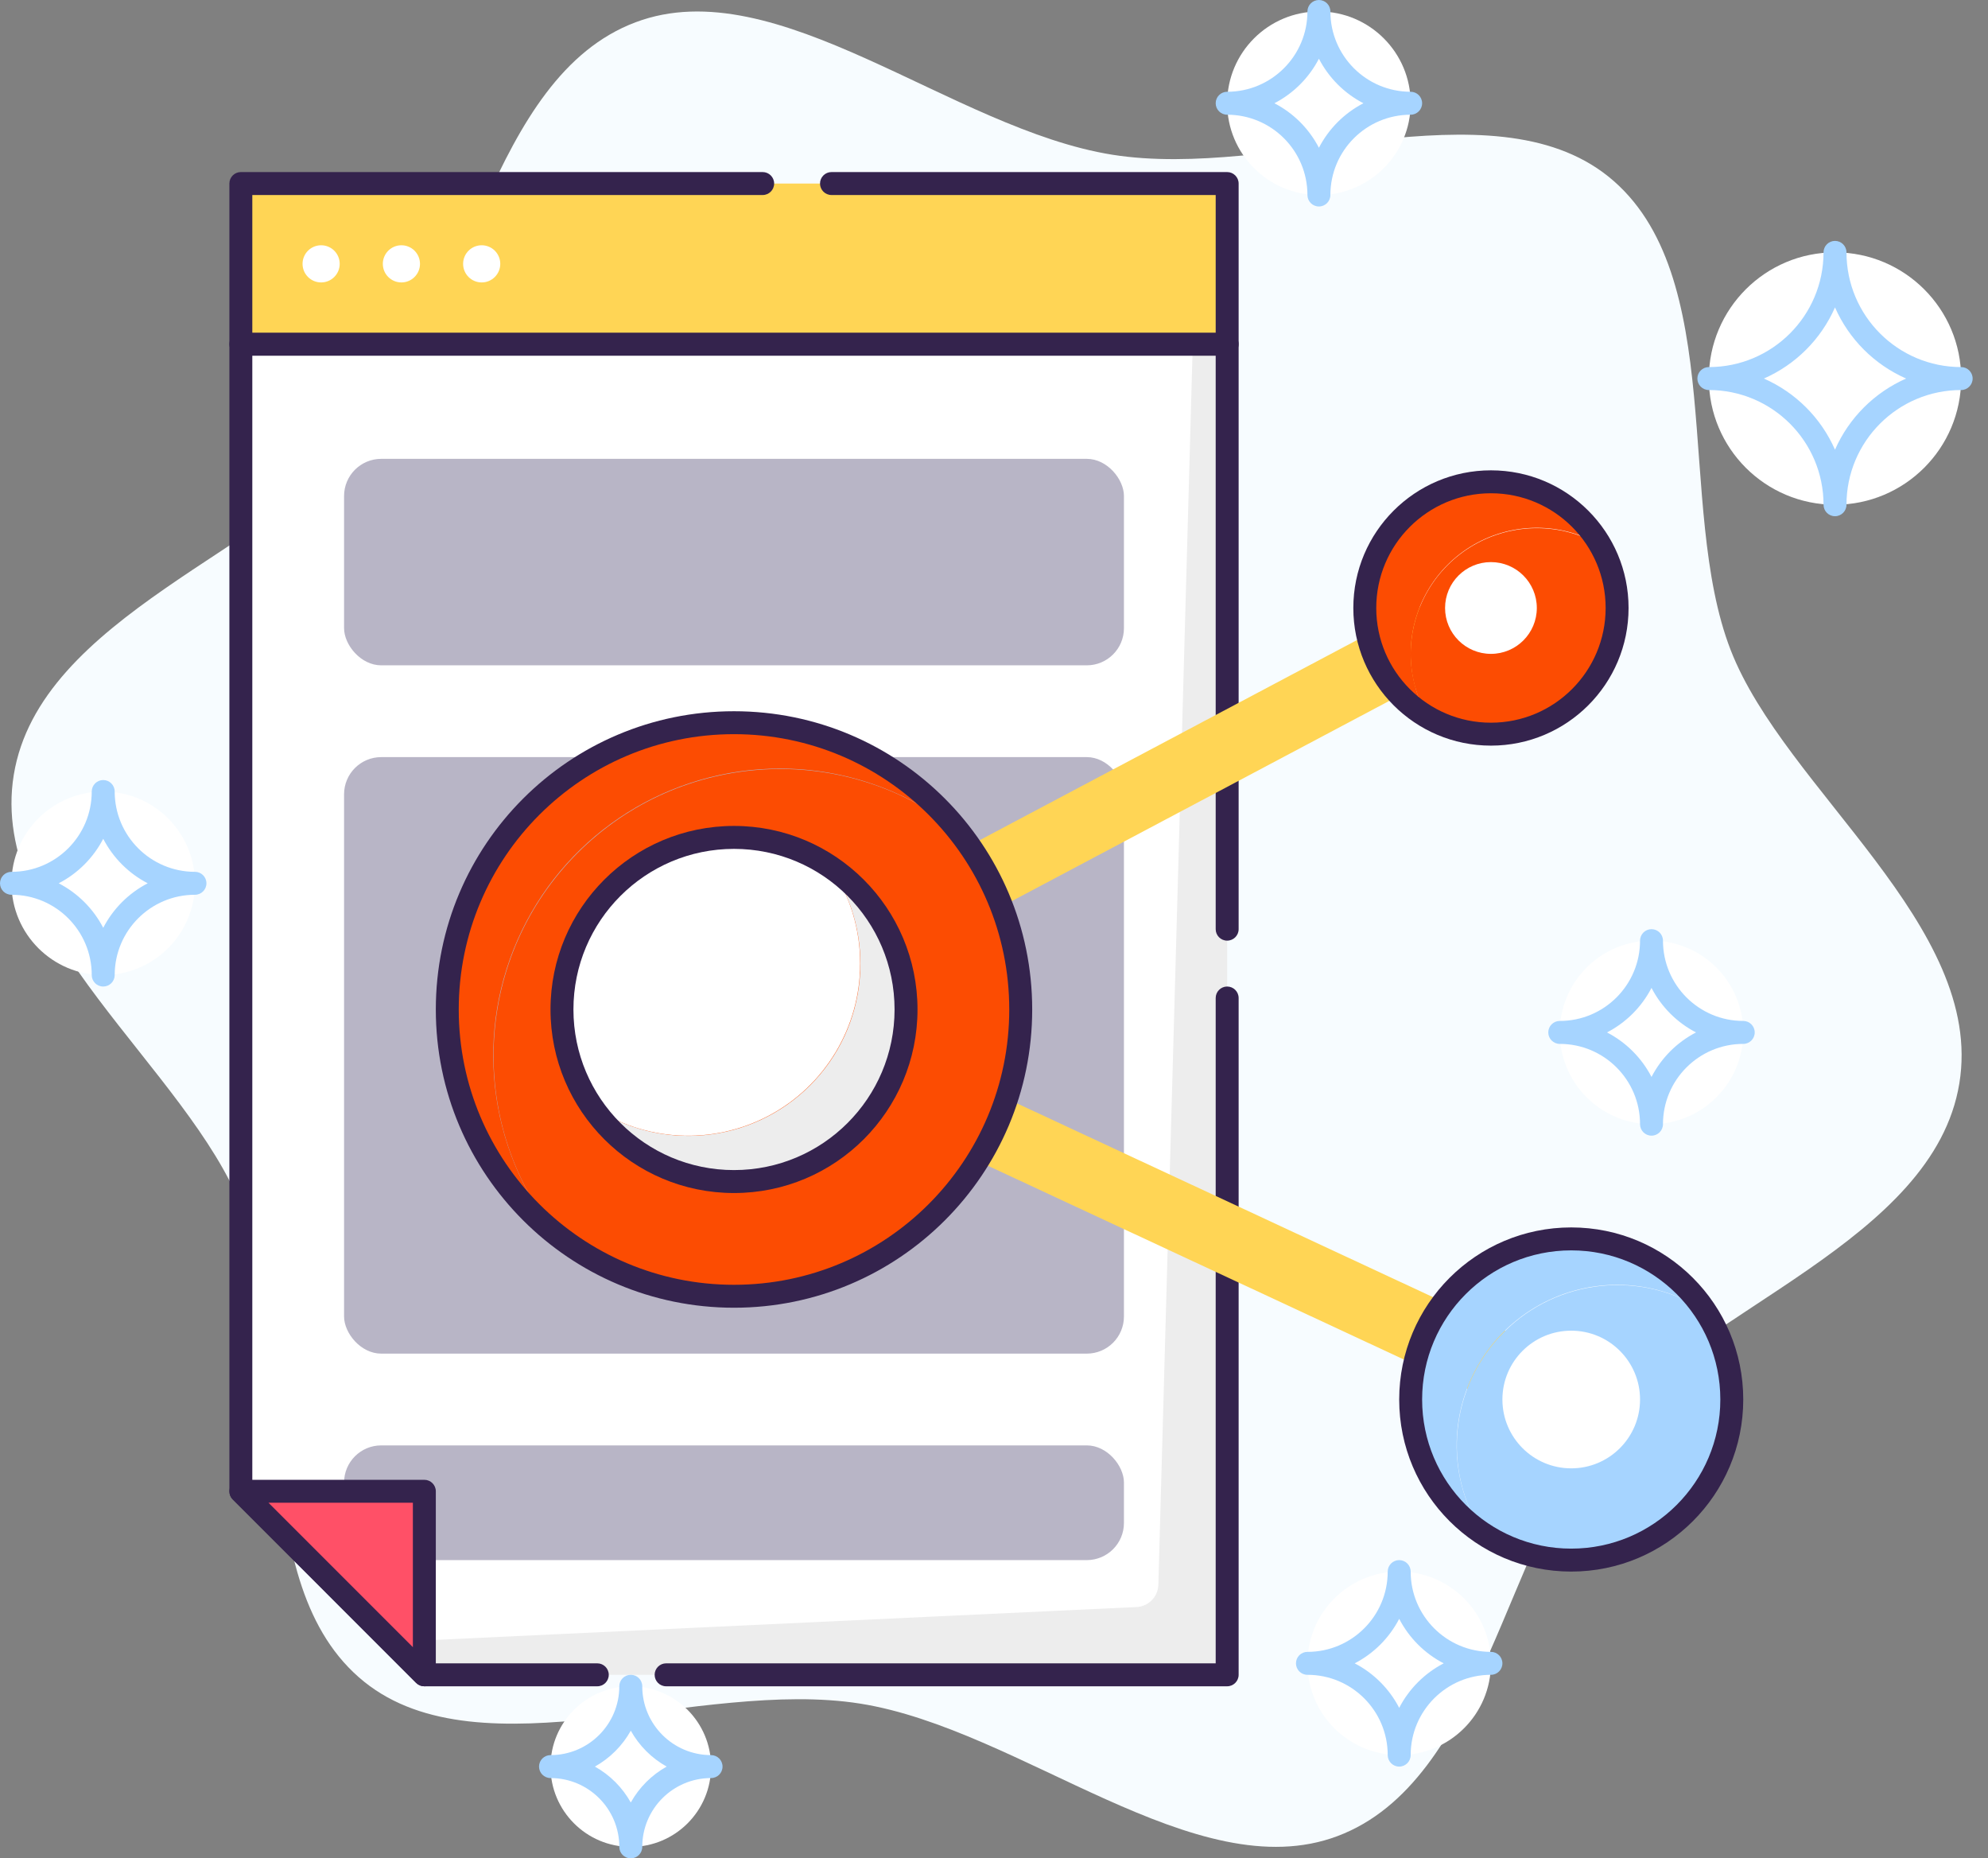
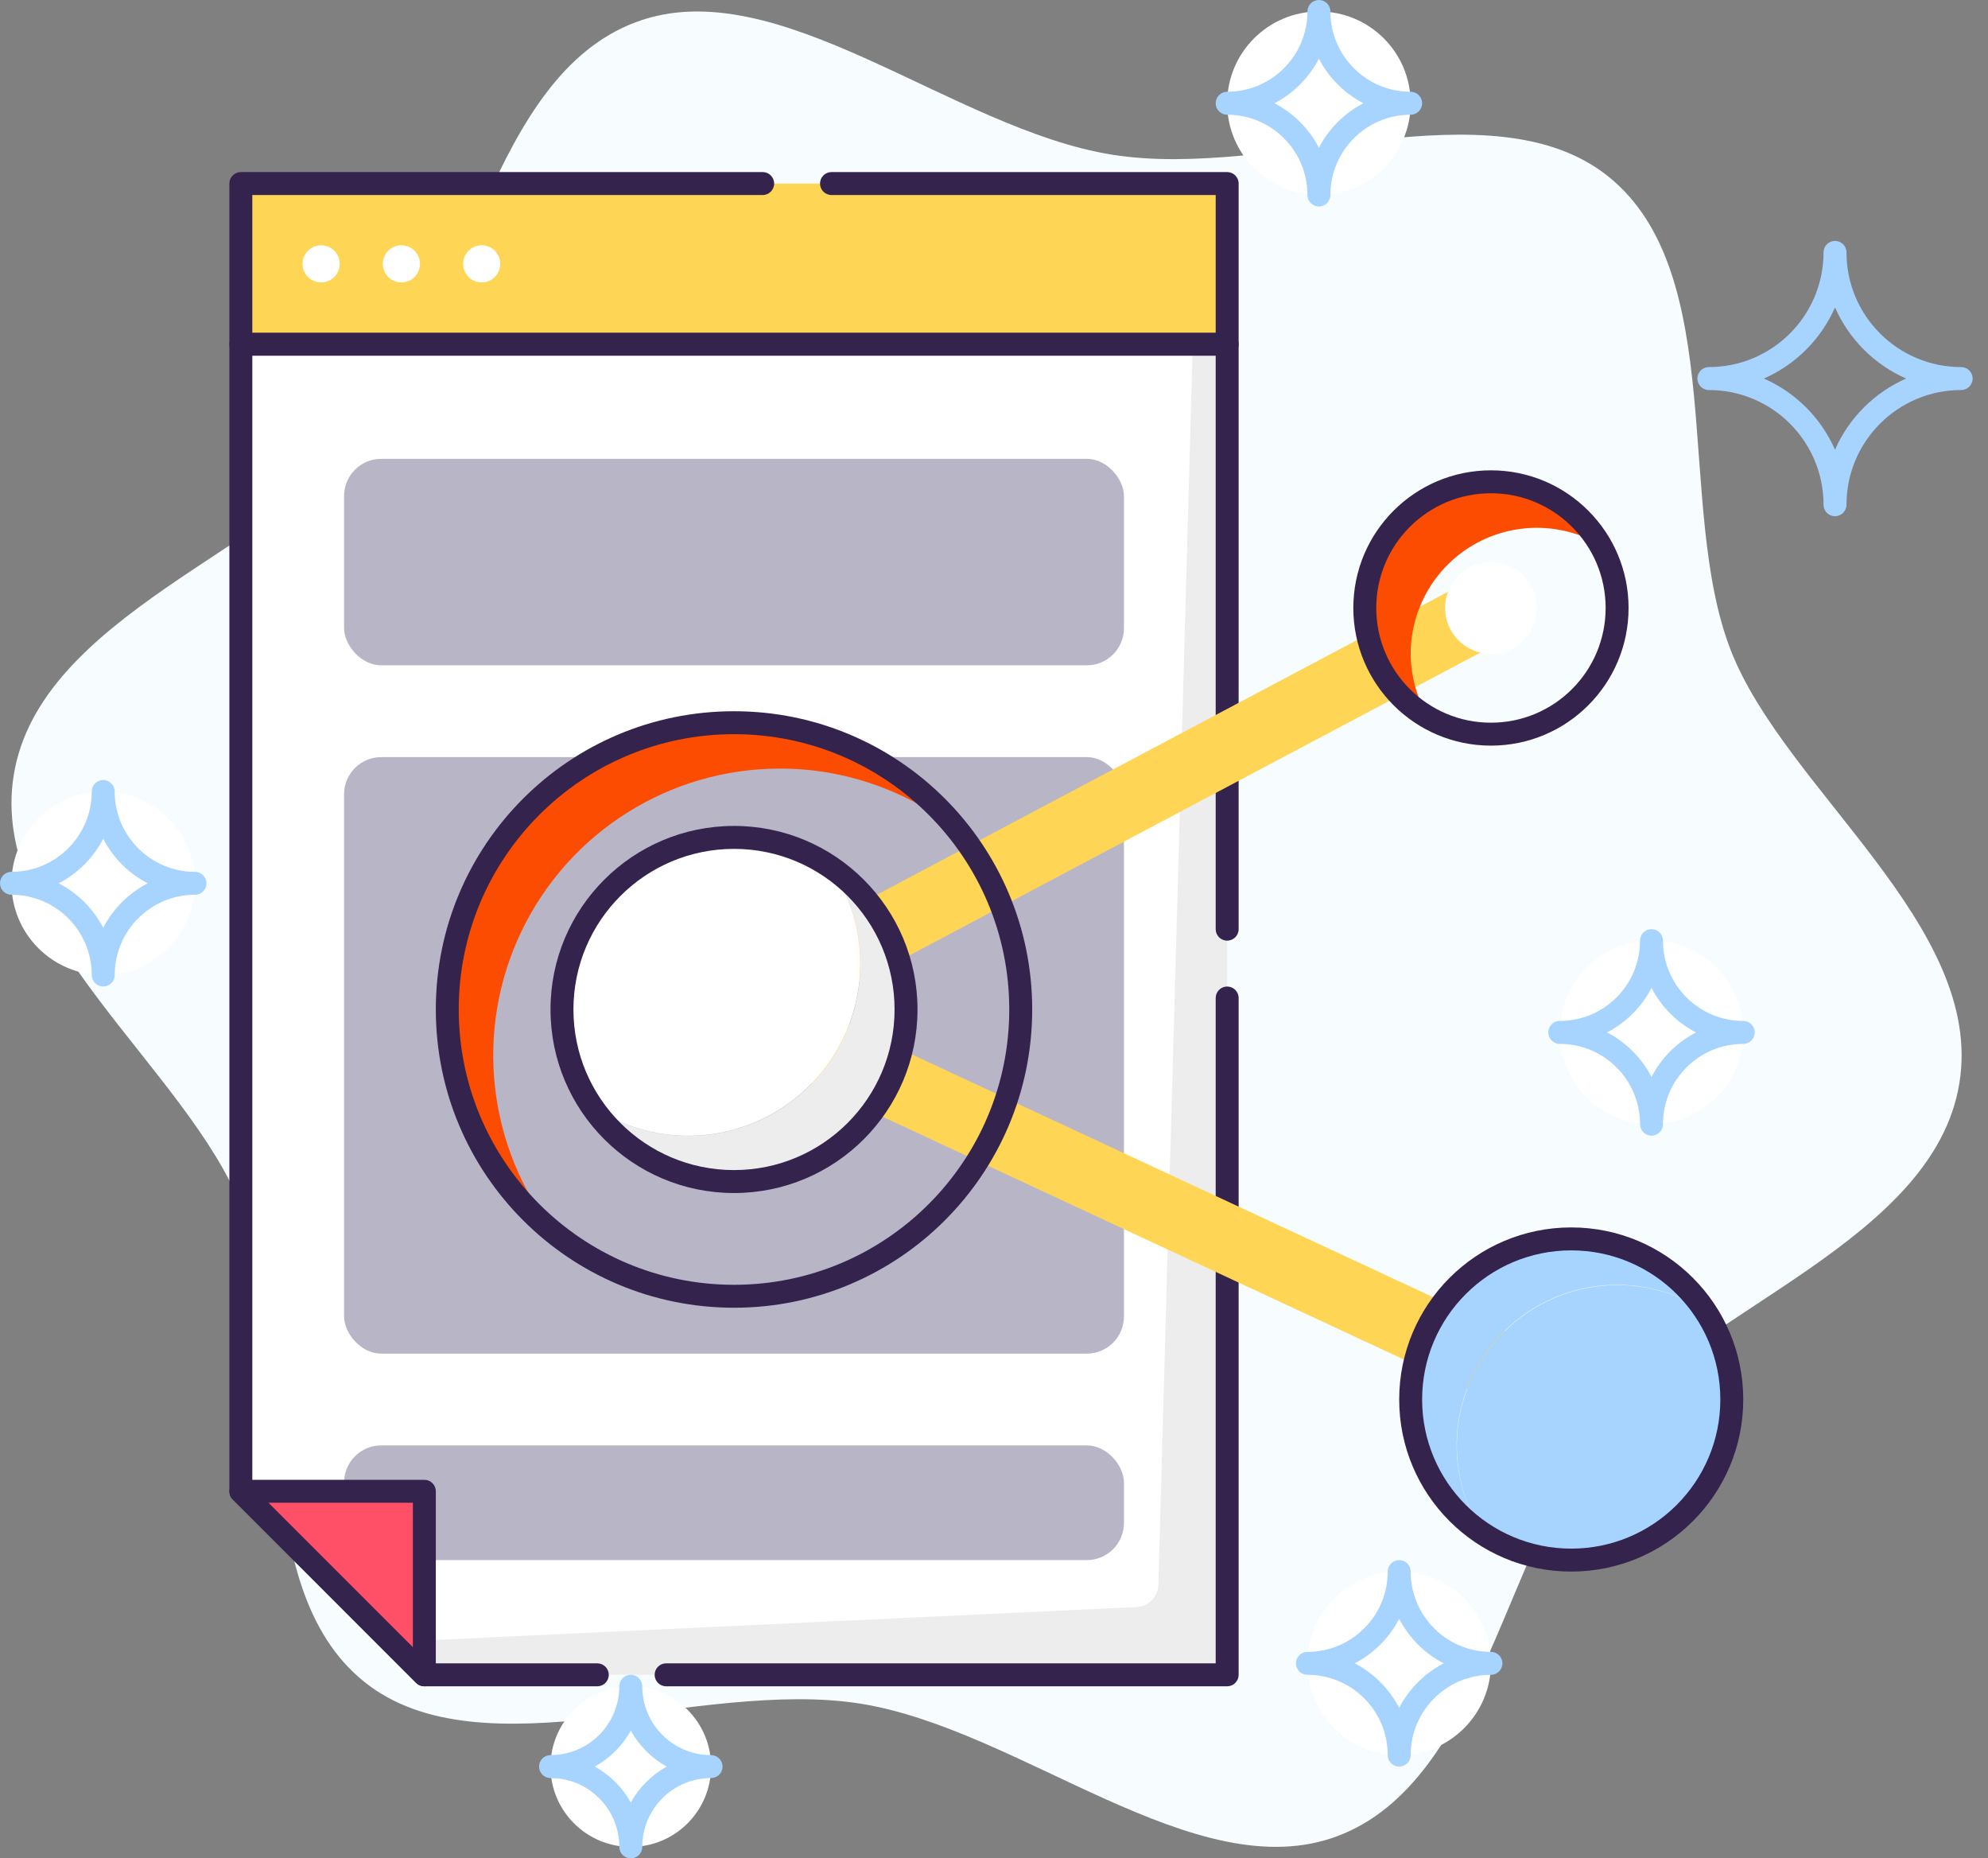
<svg xmlns="http://www.w3.org/2000/svg" width="107px" height="100px" viewBox="0 0 107 100" version="1.1">
  <rect x="0" y="0" width="107" height="100" fill="#808080" stroke="none" />
  <title>Create The ML Model</title>
  <g id="Page-1" stroke="none" stroke-width="1" fill="none" fill-rule="evenodd">
    <g id="Grahpics-&amp;-Icons-for-3rd-Tier-Pages" transform="translate(-1215, -4367)" fill-rule="nonzero">
      <g id="AI/ML-Ops" transform="translate(235, 4186)">
        <g id="Icons" transform="translate(0, 181)">
          <g id="Create-The-ML-Model" transform="translate(980, 0)">
            <path d="M93.148,34.975 C90.148,27.247 93.08,14.735 86.568,9.5 C80.247,4.432 68.519,9.698 59.877,8.327 C51.235,6.957 41.821,-1.667 34.21,1.198 C26.358,4.148 25.154,16.932 19.84,23.352 C14.691,29.568 2.13,33.204 0.741,41.698 C-0.648,50.191 10.117,57.525 13.025,65.019 C16.025,72.753 13.093,85.265 19.605,90.5 C25.926,95.568 37.654,90.302 46.296,91.673 C54.938,93.043 64.377,101.667 71.988,98.802 C79.84,95.852 81.043,83.068 86.358,76.648 C91.506,70.432 104.068,66.772 105.457,58.302 C106.846,49.833 96.056,42.475 93.148,34.975 Z" id="Path" fill="#F7FCFF" />
            <polygon id="Path" fill="#EDEDED" points="66.049 90.123 22.84 90.123 12.963 80.247 12.963 18.519 66.049 18.519" />
            <path d="M61.204,86.475 L22.84,88.272 C18.981,84.414 16.821,84.105 12.963,80.247 L12.963,18.519 L64.198,18.519 L62.346,85.272 C62.332,85.907 61.837,86.428 61.204,86.475 Z" id="Path" fill="#FFFFFF" />
            <rect id="Rectangle" fill="#B8B5C6" x="18.519" y="40.741" width="41.975" height="32.099" rx="2" />
            <rect id="Rectangle" fill="#B8B5C6" x="18.519" y="77.778" width="41.975" height="6.173" rx="2" />
            <rect id="Rectangle" fill="#B8B5C6" x="18.519" y="24.691" width="41.975" height="11.111" rx="2" />
            <path d="M32.148,90.741 L22.84,90.741 C22.675,90.742 22.518,90.677 22.401,90.562 L12.525,80.685 C12.409,80.569 12.345,80.411 12.346,80.247 L12.346,18.519 C12.346,18.178 12.622,17.901 12.963,17.901 L66.049,17.901 C66.39,17.901 66.667,18.178 66.667,18.519 L66.667,50 C66.667,50.341 66.39,50.617 66.049,50.617 C65.708,50.617 65.432,50.341 65.432,50 L65.432,19.136 L13.58,19.136 L13.58,79.994 L23.093,89.506 L32.148,89.506 C32.489,89.506 32.765,89.783 32.765,90.123 C32.765,90.464 32.489,90.741 32.148,90.741 Z" id="Path" fill="#34234D" />
            <path d="M66.049,90.741 L35.852,90.741 C35.511,90.741 35.235,90.464 35.235,90.123 C35.235,89.783 35.511,89.506 35.852,89.506 L65.432,89.506 L65.432,53.704 C65.432,53.363 65.708,53.086 66.049,53.086 C66.39,53.086 66.667,53.363 66.667,53.704 L66.667,90.123 C66.667,90.464 66.39,90.741 66.049,90.741 Z" id="Path" fill="#34234D" />
            <rect id="Rectangle" fill="#FFD555" x="12.963" y="9.877" width="53.086" height="8.642" />
            <path d="M66.049,18.519 L14.815,18.519 L15.84,13.907 C15.971,13.363 16.452,12.975 17.012,12.963 L66.049,11.728 L66.049,18.519 Z" id="Path" fill="#FFD555" />
            <path d="M66.049,19.136 L12.963,19.136 C12.622,19.136 12.346,18.859 12.346,18.519 L12.346,9.877 C12.346,9.536 12.622,9.259 12.963,9.259 L41.049,9.259 C41.39,9.259 41.667,9.536 41.667,9.877 C41.667,10.217 41.39,10.494 41.049,10.494 L13.58,10.494 L13.58,17.901 L65.432,17.901 L65.432,10.494 L44.753,10.494 C44.412,10.494 44.136,10.217 44.136,9.877 C44.136,9.536 44.412,9.259 44.753,9.259 L66.049,9.259 C66.39,9.259 66.667,9.536 66.667,9.877 L66.667,18.519 C66.667,18.859 66.39,19.136 66.049,19.136 Z" id="Path" fill="#34234D" />
            <circle id="Oval" fill="#FFFFFF" cx="17.284" cy="14.198" r="1" />
            <circle id="Oval" fill="#FFFFFF" cx="21.605" cy="14.198" r="1" />
            <circle id="Oval" fill="#FFFFFF" cx="25.926" cy="14.198" r="1" />
            <path d="M84.568,77.16 C84.297,77.16 84.029,77.102 83.784,76.988 L38.722,56 C38.085,55.703 37.671,55.072 37.652,54.369 C37.634,53.667 38.015,53.015 38.636,52.685 L79.377,31.08 C79.961,30.769 80.667,30.794 81.228,31.144 C81.79,31.495 82.122,32.119 82.099,32.78 C82.076,33.442 81.702,34.041 81.117,34.352 L43.66,54.216 L85.352,73.63 C86.14,73.996 86.567,74.862 86.378,75.71 C86.19,76.558 85.437,77.162 84.568,77.16 Z" id="Path" fill="#FFD555" />
            <path d="M41.975,41.358 C45.465,41.354 48.853,42.539 51.58,44.716 C47.892,40.06 41.859,37.934 36.066,39.25 C30.274,40.565 25.75,45.088 24.435,50.881 C23.119,56.673 25.245,62.707 29.901,66.395 C26.215,61.759 25.507,55.422 28.08,50.087 C30.653,44.752 36.052,41.36 41.975,41.358 L41.975,41.358 Z" id="Path" fill="#FC4C02" />
-             <path d="M54.938,54.321 C54.942,50.831 53.758,47.444 51.58,44.716 C45.439,39.851 36.626,40.36 31.086,45.9 C25.545,51.441 25.036,60.253 29.901,66.395 C34.537,70.082 40.874,70.789 46.21,68.217 C51.545,65.644 54.936,60.244 54.938,54.321 Z" id="Path" fill="#FC4C02" />
            <path d="M87.037,69.136 C88.725,69.134 90.376,69.63 91.784,70.562 C89.859,67.62 86.344,66.137 82.894,66.811 C79.443,67.486 76.745,70.184 76.071,73.634 C75.396,77.085 76.879,80.6 79.821,82.525 C78.076,79.871 77.928,76.474 79.435,73.678 C80.942,70.882 83.861,69.138 87.037,69.136 Z" id="Path" fill="#A6D4FF" />
            <path d="M75.926,35.185 C75.928,32.759 77.225,30.519 79.327,29.308 C81.429,28.097 84.018,28.1 86.117,29.315 C84.701,26.824 81.873,25.491 79.05,25.982 C76.228,26.474 74.017,28.684 73.526,31.507 C73.034,34.33 74.367,37.157 76.858,38.574 C76.255,37.546 75.934,36.377 75.926,35.185 Z" id="Path" fill="#FC4C02" />
            <path d="M93.21,75.309 C93.212,73.621 92.716,71.969 91.784,70.562 C88.36,68.322 83.835,68.79 80.942,71.683 C78.049,74.576 77.581,79.101 79.821,82.525 C82.475,84.269 85.872,84.417 88.668,82.911 C91.464,81.404 93.208,78.485 93.21,75.309 L93.21,75.309 Z" id="Path" fill="#A6D4FF" />
-             <path d="M75.926,35.185 C75.928,36.38 76.245,37.553 76.846,38.586 C79.503,40.098 82.842,39.647 85.004,37.486 C87.166,35.324 87.616,31.984 86.105,29.327 C84.008,28.119 81.427,28.119 79.329,29.326 C77.232,30.533 75.935,32.765 75.926,35.185 L75.926,35.185 Z" id="Path" fill="#FC4C02" />
            <path d="M44.704,46.654 C47.206,50.331 46.741,55.267 43.596,58.411 C40.452,61.555 35.516,62.02 31.84,59.519 C33.936,62.599 37.674,64.123 41.326,63.385 C44.979,62.648 47.833,59.794 48.571,56.141 C49.308,52.489 47.784,48.751 44.704,46.654 Z" id="Path" fill="#EDEDED" />
            <path d="M46.296,51.852 C46.3,49.999 45.745,48.187 44.704,46.654 C41.027,44.152 36.092,44.617 32.947,47.762 C29.803,50.906 29.338,55.842 31.84,59.519 C34.677,61.443 38.346,61.642 41.375,60.036 C44.404,58.429 46.298,55.281 46.296,51.852 Z" id="Path" fill="#FFFFFF" />
            <path d="M39.506,64.198 C34.052,64.198 29.63,59.776 29.63,54.321 C29.63,48.866 34.052,44.444 39.506,44.444 C44.961,44.444 49.383,48.866 49.383,54.321 C49.383,59.776 44.961,64.198 39.506,64.198 Z M39.506,45.679 C34.733,45.679 30.864,49.548 30.864,54.321 C30.864,59.094 34.733,62.963 39.506,62.963 C44.279,62.963 48.148,59.094 48.148,54.321 C48.148,49.548 44.279,45.679 39.506,45.679 Z" id="Shape" fill="#34234D" />
            <circle id="Oval" fill="#FFFFFF" cx="80.247" cy="32.716" r="2.469" />
            <path d="M39.506,70.37 C30.642,70.37 23.457,63.185 23.457,54.321 C23.457,45.457 30.642,38.272 39.506,38.272 C48.37,38.272 55.556,45.457 55.556,54.321 C55.556,63.185 48.37,70.37 39.506,70.37 L39.506,70.37 Z M39.506,39.506 C31.324,39.506 24.691,46.139 24.691,54.321 C24.691,62.503 31.324,69.136 39.506,69.136 C47.688,69.136 54.321,62.503 54.321,54.321 C54.321,46.139 47.688,39.506 39.506,39.506 Z" id="Shape" fill="#34234D" />
            <path d="M84.568,84.568 C79.454,84.568 75.309,80.422 75.309,75.309 C75.309,70.195 79.454,66.049 84.568,66.049 C89.682,66.049 93.827,70.195 93.827,75.309 C93.827,80.422 89.682,84.568 84.568,84.568 Z M84.568,67.284 C80.136,67.284 76.543,70.877 76.543,75.309 C76.543,79.741 80.136,83.333 84.568,83.333 C89,83.333 92.593,79.741 92.593,75.309 C92.593,70.877 89,67.284 84.568,67.284 Z" id="Shape" fill="#34234D" />
-             <circle id="Oval" fill="#FFFFFF" cx="84.568" cy="75.309" r="3.704" />
            <path d="M80.247,40.123 C76.156,40.123 72.84,36.807 72.84,32.716 C72.84,28.625 76.156,25.309 80.247,25.309 C84.338,25.309 87.654,28.625 87.654,32.716 C87.654,36.807 84.338,40.123 80.247,40.123 Z M80.247,26.543 C76.838,26.543 74.074,29.307 74.074,32.716 C74.074,36.125 76.838,38.889 80.247,38.889 C83.656,38.889 86.42,36.125 86.42,32.716 C86.42,29.307 83.656,26.543 80.247,26.543 L80.247,26.543 Z" id="Shape" fill="#34234D" />
            <polygon id="Path" fill="#FF5067" points="12.963 80.247 22.84 90.123 22.84 80.247" />
            <path d="M22.84,90.741 C22.675,90.742 22.518,90.677 22.401,90.562 L12.525,80.685 C12.35,80.508 12.298,80.242 12.395,80.012 C12.49,79.782 12.714,79.631 12.963,79.63 L22.84,79.63 C23.18,79.63 23.457,79.906 23.457,80.247 L23.457,90.123 C23.456,90.373 23.305,90.597 23.074,90.691 C23.001,90.726 22.92,90.743 22.84,90.741 L22.84,90.741 Z M14.451,80.864 L22.222,88.636 L22.222,80.864 L14.451,80.864 Z" id="Shape" fill="#34234D" />
-             <circle id="Oval" fill="#FFFFFF" cx="98.765" cy="20.37" r="6.79" />
            <path d="M98.765,27.778 C98.425,27.778 98.148,27.501 98.148,27.16 C98.148,23.751 95.384,20.988 91.975,20.988 C91.634,20.988 91.358,20.711 91.358,20.37 C91.358,20.029 91.634,19.753 91.975,19.753 C95.384,19.753 98.148,16.989 98.148,13.58 C98.148,13.239 98.425,12.963 98.765,12.963 C99.106,12.963 99.383,13.239 99.383,13.58 C99.383,16.989 102.146,19.753 105.556,19.753 C105.896,19.753 106.173,20.029 106.173,20.37 C106.173,20.711 105.896,20.988 105.556,20.988 C102.146,20.988 99.383,23.751 99.383,27.16 C99.383,27.501 99.106,27.778 98.765,27.778 Z M94.938,20.37 C96.648,21.123 98.013,22.488 98.765,24.198 C99.518,22.488 100.883,21.123 102.593,20.37 C100.883,19.618 99.518,18.253 98.765,16.543 C98.013,18.253 96.648,19.618 94.938,20.37 Z" id="Shape" fill="#A6D4FF" />
            <circle id="Oval" fill="#FFFFFF" cx="88.889" cy="55.556" r="4.938" />
            <path d="M88.889,61.111 C88.548,61.111 88.272,60.835 88.272,60.494 C88.272,58.107 86.337,56.173 83.951,56.173 C83.61,56.173 83.333,55.896 83.333,55.556 C83.333,55.215 83.61,54.938 83.951,54.938 C86.337,54.938 88.272,53.004 88.272,50.617 C88.272,50.276 88.548,50 88.889,50 C89.23,50 89.506,50.276 89.506,50.617 C89.506,53.004 91.441,54.938 93.827,54.938 C94.168,54.938 94.444,55.215 94.444,55.556 C94.444,55.896 94.168,56.173 93.827,56.173 C91.441,56.173 89.506,58.107 89.506,60.494 C89.506,60.835 89.23,61.111 88.889,61.111 Z M86.494,55.556 C87.52,56.088 88.357,56.924 88.889,57.951 C89.421,56.924 90.258,56.088 91.284,55.556 C90.258,55.023 89.421,54.187 88.889,53.16 C88.357,54.187 87.52,55.023 86.494,55.556 Z" id="Shape" fill="#A6D4FF" />
            <circle id="Oval" fill="#FFFFFF" cx="75.309" cy="89.506" r="4.938" />
            <path d="M75.309,95.062 C74.968,95.062 74.691,94.785 74.691,94.444 C74.691,92.058 72.757,90.123 70.37,90.123 C70.029,90.123 69.753,89.847 69.753,89.506 C69.753,89.165 70.029,88.889 70.37,88.889 C72.757,88.889 74.691,86.954 74.691,84.568 C74.691,84.227 74.968,83.951 75.309,83.951 C75.65,83.951 75.926,84.227 75.926,84.568 C75.926,86.954 77.86,88.889 80.247,88.889 C80.588,88.889 80.864,89.165 80.864,89.506 C80.864,89.847 80.588,90.123 80.247,90.123 C77.86,90.123 75.926,92.058 75.926,94.444 C75.926,94.785 75.65,95.062 75.309,95.062 Z M72.914,89.506 C73.94,90.038 74.776,90.875 75.309,91.901 C75.841,90.875 76.677,90.038 77.704,89.506 C76.677,88.974 75.841,88.137 75.309,87.111 C74.776,88.137 73.94,88.974 72.914,89.506 Z" id="Shape" fill="#A6D4FF" />
            <circle id="Oval" fill="#FFFFFF" cx="70.988" cy="5.556" r="4.938" />
            <path d="M70.988,11.111 C70.647,11.111 70.37,10.835 70.37,10.494 C70.37,8.107 68.436,6.173 66.049,6.173 C65.708,6.173 65.432,5.896 65.432,5.556 C65.432,5.215 65.708,4.938 66.049,4.938 C68.436,4.938 70.37,3.004 70.37,0.617 C70.37,0.276 70.647,0 70.988,0 C71.329,0 71.605,0.276 71.605,0.617 C71.605,3.004 73.54,4.938 75.926,4.938 C76.267,4.938 76.543,5.215 76.543,5.556 C76.543,5.896 76.267,6.173 75.926,6.173 C73.54,6.173 71.605,8.107 71.605,10.494 C71.605,10.835 71.329,11.111 70.988,11.111 Z M68.593,5.556 C69.619,6.088 70.455,6.924 70.988,7.951 C71.52,6.924 72.356,6.088 73.383,5.556 C72.356,5.023 71.52,4.187 70.988,3.16 C70.455,4.187 69.619,5.023 68.593,5.556 L68.593,5.556 Z" id="Shape" fill="#A6D4FF" />
            <circle id="Oval" fill="#FFFFFF" cx="5.556" cy="47.531" r="4.938" />
            <path d="M5.556,53.086 C5.215,53.086 4.938,52.81 4.938,52.469 C4.938,50.083 3.004,48.148 0.617,48.148 C0.276,48.148 0,47.872 0,47.531 C0,47.19 0.276,46.914 0.617,46.914 C3.004,46.914 4.938,44.979 4.938,42.593 C4.938,42.252 5.215,41.975 5.556,41.975 C5.896,41.975 6.173,42.252 6.173,42.593 C6.173,44.979 8.107,46.914 10.494,46.914 C10.835,46.914 11.111,47.19 11.111,47.531 C11.111,47.872 10.835,48.148 10.494,48.148 C8.107,48.148 6.173,50.083 6.173,52.469 C6.173,52.633 6.108,52.79 5.992,52.906 C5.876,53.021 5.719,53.086 5.556,53.086 Z M3.16,47.531 C4.187,48.063 5.023,48.9 5.556,49.926 C6.088,48.9 6.924,48.063 7.951,47.531 C6.924,46.999 6.088,46.162 5.556,45.136 C5.023,46.162 4.187,46.999 3.16,47.531 L3.16,47.531 Z" id="Shape" fill="#A6D4FF" />
            <circle id="Oval" fill="#FFFFFF" cx="33.951" cy="95.062" r="4.321" />
            <path d="M33.951,100 C33.61,100 33.333,99.724 33.333,99.383 C33.333,97.337 31.675,95.679 29.63,95.679 C29.289,95.679 29.012,95.403 29.012,95.062 C29.012,94.721 29.289,94.444 29.63,94.444 C31.675,94.444 33.333,92.786 33.333,90.741 C33.333,90.4 33.61,90.123 33.951,90.123 C34.292,90.123 34.568,90.4 34.568,90.741 C34.568,92.786 36.226,94.444 38.272,94.444 C38.613,94.444 38.889,94.721 38.889,95.062 C38.889,95.403 38.613,95.679 38.272,95.679 C36.226,95.679 34.568,97.337 34.568,99.383 C34.568,99.724 34.292,100 33.951,100 Z M32.019,95.062 C32.829,95.514 33.498,96.183 33.951,96.994 C34.403,96.183 35.072,95.514 35.883,95.062 C35.072,94.609 34.403,93.94 33.951,93.13 C33.498,93.94 32.829,94.609 32.019,95.062 Z" id="Shape" fill="#A6D4FF" />
          </g>
        </g>
      </g>
    </g>
  </g>
</svg>